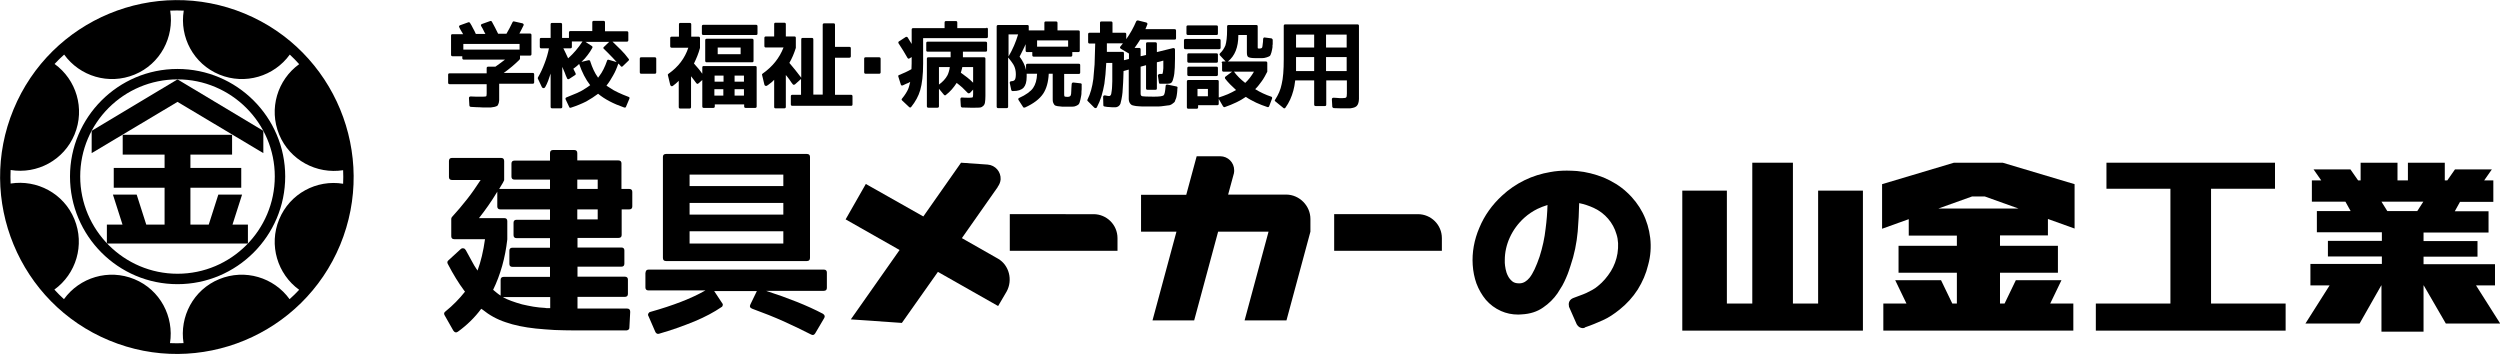
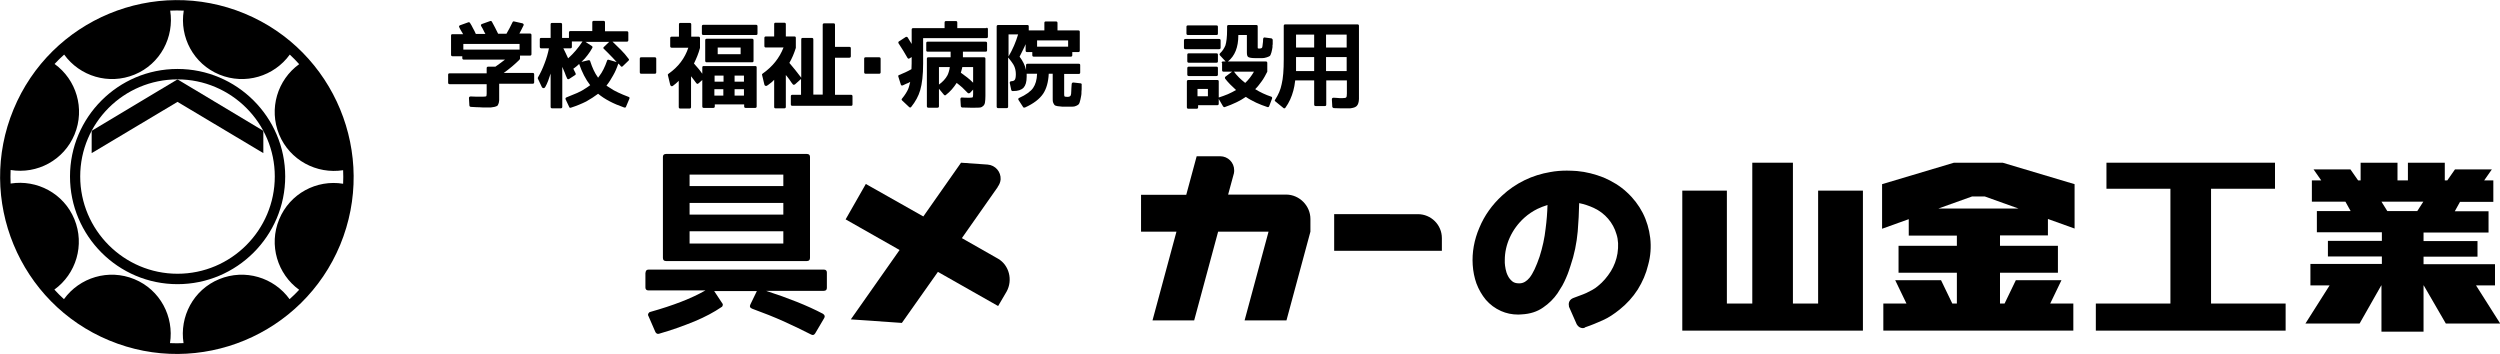
<svg xmlns="http://www.w3.org/2000/svg" version="1.1" id="main" x="0px" y="0px" width="1200px" height="169.8px" viewBox="0 0 1200 169.8" style="enable-background:new 0 0 1200 169.8;" xml:space="preserve">
  <style type="text/css">
	.st0{fill:#1362AA;}
	.st1{fill:#FFFFFF;}
</style>
  <g>
    <g>
-       <path d="M298.4,90.7h3.7c0.9,0,1.4,0.5,1.4,1.4v7c0,0.9-0.5,1.4-1.4,1.4h-3.7v12.3c0,0.9-0.5,1.4-1.5,1.4h-19.7v4.6h21.1    c0.9,0,1.4,0.5,1.4,1.4v6.4c0,0.9-0.5,1.4-1.4,1.4h-21.1v4.8h22.7c1,0,1.5,0.5,1.5,1.4v6.9c0,0.9-0.5,1.4-1.5,1.4h-22.7v5.6h23.8    c1,0,1.5,0.5,1.5,1.6l-0.4,7.6c0,0.4-0.1,0.7-0.4,0.9c-0.3,0.2-0.6,0.4-1.1,0.4h-24.5c-3.5,0-6.8-0.1-9.9-0.2    c-3.1-0.2-6.1-0.4-9-0.7c-5.6-0.6-10.4-1.6-14.4-3c-4.3-1.4-8-3.5-11.2-6.1c-0.2-0.1-0.4-0.2-0.6-0.4c-3.1,4.2-6.9,7.9-11.2,11    c-0.4,0.3-0.8,0.4-1.2,0.3c-0.4-0.1-0.7-0.4-1-0.8l-4.2-7.4c-0.4-0.7-0.3-1.3,0.4-1.8c3.6-2.9,6.7-6.1,9.4-9.5    c-0.1-0.1-0.2-0.3-0.3-0.4c-0.1-0.1-0.2-0.3-0.3-0.4c-1.2-1.6-2.4-3.4-3.7-5.5c-1.3-2.1-2.6-4.4-4-7.1c-0.3-0.6-0.2-1.2,0.3-1.6    l5.9-5.4c0.4-0.4,0.9-0.5,1.4-0.4c0.5,0.1,0.8,0.4,1.1,0.9c1.1,2.1,2.1,3.9,2.9,5.3c0.8,1.5,1.5,2.7,2.2,3.7    c0.1,0.1,0.2,0.3,0.3,0.4l0.2,0.4c0.8-2.1,1.5-4.5,2.1-7c0.6-2.5,1.1-5.2,1.5-8.1h-14.8c-0.9,0-1.4-0.5-1.4-1.4v-8.3    c0-0.3,0.1-0.6,0.3-0.9c2.6-2.8,5-5.7,7.3-8.6c2.3-2.9,4.4-6,6.5-9.2H217c-1,0-1.5-0.5-1.5-1.4v-7.7c0-1,0.5-1.5,1.5-1.5h23.5    c1,0,1.5,0.5,1.5,1.5v8.9c0,0.3,0,0.4-0.1,0.5c-0.3,0.7-0.7,1.4-1.1,2c-0.4,0.7-0.8,1.3-1.2,2H264v-4.5h-17.1    c-0.9,0-1.4-0.5-1.4-1.4v-6.3c0-0.9,0.5-1.4,1.4-1.4H264v-3.6c0-1,0.5-1.5,1.5-1.5h10.1c1,0,1.5,0.5,1.5,1.5V77h19.7    c1,0,1.5,0.5,1.5,1.4V90.7z M264,100.5h-23.9c-0.9,0-1.4-0.5-1.4-1.4V92c-2.8,4.7-5.8,8.9-8.8,12.7h12.2c0.9,0,1.4,0.5,1.4,1.4    v8.8c-1,8.9-3.3,17-6.8,24.2c0.6,0.5,1.2,1,1.8,1.5c0.6,0.5,1.2,0.9,1.8,1.3v-7.6c0-0.9,0.5-1.4,1.5-1.4H264v-4.8h-18    c-1,0-1.5-0.5-1.5-1.4v-6.4c0-0.9,0.5-1.4,1.5-1.4h18v-4.6h-16.1c-0.9,0-1.4-0.5-1.4-1.4v-6c0-0.9,0.5-1.4,1.4-1.4H264V100.5z     M264,142.6h-22.5l0.2,0.2c2,1.1,5,2.2,8.9,3.3c1.8,0.4,3.6,0.8,5.4,1.1c1.8,0.3,3.7,0.5,5.7,0.6c0.3,0.1,0.6,0.1,1,0.1    c0.4,0,0.9,0,1.4,0V142.6z M277.1,90.7h9.8v-4.5h-9.8V90.7z M286.9,105.3v-4.8h-9.8v4.8H286.9z" />
      <path d="M309.9,130.8c0-0.9,0.5-1.4,1.5-1.4h84c1,0,1.5,0.5,1.5,1.4v7.4c0,0.9-0.5,1.4-1.5,1.4h-27.7c5.3,1.7,10.3,3.5,14.8,5.3    c4.5,1.8,8.7,3.7,12.5,5.7c0.9,0.6,1.1,1.3,0.6,2.1l-4.3,7.3c-0.5,0.8-1.1,1-1.9,0.6c-4.1-2.1-8.5-4.2-13.1-6.3    c-4.7-2.1-9.7-4.1-15.2-6.1c-1.1-0.4-1.4-1.1-0.9-2.1l3.1-6.4h-20.5l3.9,5.9c0.3,0.3,0.3,0.7,0.2,1c-0.1,0.4-0.3,0.7-0.6,0.8    c-3.5,2.4-7.8,4.7-12.8,6.8c-5.6,2.3-11.3,4.3-17.2,6c-0.7,0.2-1.3-0.1-1.7-0.8l-3.3-7.6c-0.3-0.4-0.3-0.9-0.1-1.3    c0.2-0.4,0.5-0.7,1-0.8c11-3.1,19.8-6.5,26.4-10.3h-27.3c-1,0-1.5-0.5-1.5-1.4V130.8z M319.7,125.3c-1,0-1.5-0.5-1.5-1.5V75.3    c0-0.9,0.5-1.4,1.5-1.4h67.6c1,0,1.5,0.5,1.5,1.4v48.5c0,1-0.5,1.5-1.5,1.5H319.7z M331,83.8v5.5h45v-5.5H331z M376,103v-5.6h-45    v5.6H376z M376,116.8V111h-45v5.9H376z" />
      <path d="M483.2,139.9l-4.1,7l-28.9-16.4L432.9,155l-24.5-1.7l23.4-33.3l-25.9-14.7l9.7-17l27.6,15.6l18.1-25.8l12.8,0.9    c3.7,0.3,6.4,3.5,6.2,7.1c-0.1,1.3-0.6,2.5-1.4,3.6l0,0.1l-17.2,24.5l17.4,9.9C484.4,127.3,486.2,134.4,483.2,139.9z" />
-       <path d="M524.9,102.8c6.3,0,11.5,5.1,11.5,11.5v6.1h-51.7v-17.6H524.9z" />
      <path d="M629,105.1v6.1l-11.5,42.6h-20.1l11.5-42.6h-24.2l-11.5,42.6h-20l11.5-42.6h-17V93.5h21.7l5-18.5h11.3    c3.7,0,6.7,3,6.7,6.7c0,0.4,0,1-0.1,1.3v0.1l-2.8,10.3h28C623.8,93.5,629,98.8,629,105.1z" />
      <path d="M680.6,102.8c6.3,0,11.5,5.1,11.5,11.5v6.1h-51.7v-17.6H680.6z" />
      <path d="M759.8,157.5c-0.7,0-2-0.2-3-1.9l-3.7-8.4v-0.3c-0.2-0.9-0.1-1.7,0.3-2.4c0.3-0.5,0.8-1.1,1.9-1.5c1-0.4,2.1-0.8,3.2-1.2    c1-0.3,2-0.8,3-1.2c0.9-0.5,1.9-1,2.9-1.5c0.9-0.5,1.8-1.1,2.6-1.8c2.5-2,4.5-4.4,6.2-7.1c1.6-2.6,2.7-5.5,3.2-8.6    c0.5-3.4,0.4-6.5-0.5-9.2c-0.8-2.8-2.2-5.3-4-7.4c-1.8-2.1-4.1-3.9-6.9-5.2c-2.2-1-4.5-1.8-7-2.3c-0.1,4.4-0.3,9-0.7,13.6    c-0.5,5.5-1.6,11.1-3.5,16.6l-0.8,2.4c-0.3,1-0.8,2.1-1.3,3.3c-0.5,1.2-1.1,2.4-1.8,3.7c-0.7,1.2-1.5,2.5-2.3,3.7    c-1.8,2.6-4.1,4.9-6.9,6.8c-2.8,2-6.3,3.1-10.2,3.3c-0.6,0-1.1,0.1-1.7,0.1c-3.1,0-5.8-0.6-8.3-1.7c-2.9-1.3-5.3-3.1-7.3-5.4    c-1.9-2.3-3.4-4.9-4.5-7.8c-1-2.8-1.6-5.8-1.8-8.9c-0.4-6,0.7-12.1,3.2-17.9c2.4-5.8,6.1-11,10.9-15.4c3.2-3,6.9-5.5,10.8-7.4    c3.9-1.9,8.1-3.2,12.3-3.9c2.6-0.5,5.4-0.7,8-0.7c1.6,0,3.3,0.1,4.9,0.2c4.4,0.4,8.6,1.5,12.7,3.1c4.2,1.8,8,4.1,11.1,7    c3.2,2.9,5.8,6.3,7.7,10c1.9,3.7,3.1,7.8,3.6,12c0.5,4.3,0.2,8.7-1,13c-1,4.2-2.7,8.1-5,11.8c-2.3,3.6-5.3,6.9-8.7,9.6    c-2.6,2.1-5.3,3.9-8,5.1c-2.7,1.2-5.5,2.4-8.5,3.4C760.6,157.4,760.2,157.5,759.8,157.5z M742.8,98.4c-1.7,0.5-3.4,1.2-4.9,1.9    c-2.2,1.1-4.3,2.5-6.2,4.2c-3.1,2.8-5.4,6-7,9.5c-1.6,3.5-2.4,7.2-2.4,10.8v0.8c0,0.1,0,0.3,0,0.4l0,0.1l0,0.1    c0,0.8,0.2,1.8,0.4,3c0.2,1.1,0.6,2.3,1.2,3.4c0.5,1,1.3,1.9,2.2,2.6c0.7,0.5,1.7,0.8,2.9,0.8c0.2,0,0.4,0,0.6,0    c1.7-0.1,3.2-1,4.6-2.7c1.6-2,3.2-5.4,4.8-10.1c1.4-4.4,2.4-8.9,2.9-13.5C742.4,105.9,742.7,102.1,742.8,98.4z" />
      <g>
        <polyline points="1061.3,90.6 1092,90.6 1092,78.1 1011.1,78.1 1011.1,90.6 1041.8,90.6 1041.8,145.7 1006,145.7 1006,158.7      1097.1,158.7 1097.1,145.7 1061.3,145.7 1061.3,90.6    " />
        <path d="M1143.1,96.8h20.1l-2.9,4.5h-14.4L1143.1,96.8 M1197.6,137v-10.2h-34.3v-3.6h25.9v-7.5h-25.9v-4.1h31.2v-10.2h-16.2     l2.5-4.5h16V86.6h-4.4l3.7-5.3h-17.7l-3.7,5.3h-1.2v-8.5h-17.7v8.5h-5v-8.5h-17.7v8.5h-1.2l-3.7-5.3h-17.7l3.7,5.3h-4.5v10.2     h16.1l2.5,4.5h-16.2v10.2h31.2v4.1h-25.9v7.5h25.9v3.6h-34.3V137h9.2l-11.6,18.3h26L1143,137h0.1v22.2h20.2V137h0.1l10.6,18.3     h26.1l-11.6-18.3H1197.6z" />
        <polyline points="872.7,145.7 860.6,145.7 860.6,78.1 841.1,78.1 841.1,145.7 828.9,145.7 828.9,91.5 807.5,91.5 807.5,158.7      894.2,158.7 894.2,91.5 872.7,91.5 872.7,145.7    " />
        <path d="M930.4,100.1l16.2-5.8h6.1l16.2,5.8H930.4 M937.9,78.1l-34.5,10.3v21.4l12.8-4.6v7.9h23.1v4.9h-28v12.9h28v14.8h-2.2     l-5.4-11.2h-22l5.4,11.2H904v13h91.2v-13h-11.1l5.4-11.2h-21.9l-5.4,11.2H960v-14.8h27.8V118H960V113h23v-7.9l12.8,4.6V88.4     l-34.5-10.3H937.9z" />
      </g>
    </g>
    <g>
      <path d="M233.6,40.4h-17.8c-0.4,0-0.7-0.2-0.7-0.7v-3.8c0-0.5,0.2-0.7,0.7-0.7h17.8v-2.5c0-0.4,0.2-0.7,0.7-0.7h3.5    c1.5-1,3-2.2,4.6-3.4h-19.8c-0.4,0-0.7-0.2-0.7-0.7V27h-4.7c-0.4,0-0.7-0.2-0.7-0.7v-9.2c0-0.5,0.2-0.7,0.7-0.7h5.1    c-0.3-0.6-0.6-1.1-1-1.7c-0.3-0.5-0.6-1-0.8-1.5c-0.3-0.5-0.2-0.9,0.4-1.1l3.9-1.4c0.3-0.1,0.6,0,0.8,0.3c0.5,0.8,1,1.6,1.4,2.5    c0.5,0.9,1,1.8,1.4,2.8h4.6c-0.4-0.6-0.7-1.3-1-1.9c-0.3-0.6-0.6-1.2-1-1.8c-0.3-0.5-0.2-0.9,0.4-1.1l3.9-1.4    c0.3-0.1,0.6,0,0.8,0.3c0.5,0.9,1,1.8,1.5,2.8c0.5,1,1,2,1.5,3h4c0.5-0.9,1-1.7,1.5-2.7c0.5-0.9,1-1.9,1.4-2.8    c0.2-0.4,0.4-0.5,0.8-0.4l4,0.9c0.2,0.1,0.4,0.2,0.5,0.4c0.1,0.2,0.1,0.4,0,0.6c-0.3,0.7-0.7,1.4-1,2c-0.3,0.6-0.7,1.3-1,1.9h5.1    c0.4,0,0.7,0.2,0.7,0.7v9.2c0,0.4-0.2,0.7-0.7,0.7h-4.8v1.5c0,0.1-0.1,0.3-0.2,0.4c-2.3,2.3-4.8,4.4-7.6,6.4h13.9    c0.4,0,0.7,0.2,0.7,0.7v3.8c0,0.4-0.2,0.7-0.7,0.7h-16.1v5.7c0,0.6,0,1.1,0,1.4c0,0.4,0,0.6,0,0.8c0,0.3-0.1,0.5-0.1,0.8    c0,0.2-0.1,0.5-0.2,0.8c-0.2,0.6-0.4,0.9-0.6,1.1c-0.3,0.2-0.7,0.3-1.3,0.5c-0.6,0.1-1.3,0.2-1.9,0.3c-0.2,0-0.6,0-1,0    c-0.5,0-1,0-1.7,0c-0.5,0-1.3,0-2.5-0.1c-1.1,0-2.6-0.1-4.3-0.2c-0.2,0-0.3-0.1-0.5-0.2c-0.1-0.1-0.2-0.3-0.2-0.4l-0.2-3.6    c0-0.2,0-0.4,0.2-0.6c0.2-0.1,0.4-0.2,0.6-0.2c1.6,0.1,2.9,0.1,3.9,0.1c1,0,1.7,0,2.1,0c0.9,0,1.4-0.1,1.5-0.2    c0.1-0.1,0.2-0.6,0.2-1.3V40.4z M222.4,21.1v2.7h27v-2.7H222.4z" />
      <path d="M300.5,51.2c-0.1,0.4-0.4,0.5-0.9,0.4c-5.2-1.8-9.4-4-12.5-6.6c-1.7,1.3-3.6,2.5-5.7,3.7c-2.2,1.1-4.6,2.1-7.4,3    c-0.4,0.1-0.7,0-0.8-0.4l-1.7-3.6c-0.1-0.2-0.1-0.4,0-0.6c0.1-0.2,0.2-0.3,0.5-0.4c1.8-0.7,3.5-1.4,5.1-2.1c1.6-0.7,3-1.5,4.3-2.4    c0.3-0.2,0.6-0.4,0.9-0.6c0.3-0.2,0.6-0.5,1-0.7c-2.2-2.8-3.9-6.2-5.3-10.2c-0.3,0.2-0.6,0.6-1.1,1c-0.5,0.4-1,0.8-1.7,1.3    c0.1,0.1,0.1,0.3,0.3,0.6c0.1,0.2,0.2,0.5,0.4,0.8c0.1,0.1,0.1,0.3,0.2,0.4c0.1,0.1,0.1,0.3,0.2,0.4c0.1,0.4,0.1,0.6-0.2,0.8    l-2.9,1.9c-0.2,0.1-0.4,0.2-0.6,0.1c-0.2-0.1-0.4-0.2-0.4-0.4c-0.4-0.9-0.8-1.7-1.1-2.7c-0.4-0.9-0.8-1.9-1.2-2.8v19.2    c0,0.4-0.2,0.7-0.7,0.7H265c-0.4,0-0.7-0.2-0.7-0.7v-16c-0.4,1.2-0.8,2.4-1.2,3.5c-0.4,1.1-0.9,2.1-1.4,3    c-0.2,0.3-0.4,0.5-0.8,0.5c-0.4,0-0.6-0.2-0.8-0.5l-1.9-4c-0.1-0.2-0.1-0.4,0-0.6c1.3-2.2,2.3-4.4,3.2-6.8    c0.9-2.3,1.6-4.7,2.1-7.2h-3.7c-0.4,0-0.7-0.2-0.7-0.7v-3.6c0-0.5,0.2-0.7,0.7-0.7h4.5v-6.5c0-0.5,0.2-0.7,0.7-0.7h4.1    c0.4,0,0.7,0.2,0.7,0.7v6.5h3.3v-2.6c0-0.4,0.2-0.7,0.7-0.7h10.5v-4.2c0-0.4,0.2-0.7,0.7-0.7h4.7c0.4,0,0.7,0.2,0.7,0.7V15h10.5    c0.4,0,0.7,0.2,0.7,0.7v3.6c0,0.4-0.2,0.7-0.7,0.7H294c1.4,1.4,2.8,2.7,4.1,4c1.3,1.3,2.5,2.7,3.6,4.2c0.3,0.3,0.3,0.6,0,0.9    l-2.8,2.7c-0.3,0.3-0.6,0.3-0.9,0c-0.2-0.2-0.3-0.4-0.4-0.5c-0.2-0.2-0.3-0.4-0.5-0.5c-0.1-0.1-0.2-0.2-0.3-0.3    c-0.7,2.1-1.5,4-2.5,5.7c-1,1.8-2,3.4-3.2,4.9c0.1,0.1,0.3,0.2,0.6,0.4c0.3,0.2,0.6,0.4,1.1,0.7c1.1,0.8,2.4,1.5,3.9,2.2    c1.5,0.7,3.1,1.4,5,2.1c0.4,0.1,0.6,0.4,0.4,0.9L300.5,51.2z M274.5,19.9v2.6c0,0.4-0.2,0.7-0.7,0.7h-3.4c0.1,0.3,0.4,0.8,0.8,1.6    c0.4,0.8,0.9,1.9,1.5,3.2c2.6-2.3,4.9-5,6.9-8.1H274.5z M287.6,36.6c0.8-1,1.5-2.2,2.1-3.4c0.6-1.2,1.2-2.6,1.7-4.1    c0.1-0.4,0.4-0.5,0.8-0.4l3.8,1.1c-0.9-1-1.9-2.1-2.9-3.1c-1-1.1-2.1-2.1-3.2-3.2c-0.4-0.3-0.4-0.7,0-1l2.5-2.4h-11.4l3.1,2    c0.3,0.2,0.4,0.5,0.2,0.9c-0.7,1.2-1.4,2.4-2.3,3.5c-0.8,1.1-1.8,2.2-2.9,3.2l3.4-0.8c0.2-0.1,0.3,0,0.5,0.1    c0.2,0.1,0.3,0.2,0.3,0.4c1,3.1,2.2,5.7,3.6,7.6l0.1,0.1c0,0,0,0.1,0,0.1c0,0,0,0.1,0,0.1c0,0,0,0,0,0.1L287.6,36.6z" />
      <path d="M307.1,28.2c0-0.5,0.2-0.7,0.7-0.7h6.5c0.4,0,0.7,0.2,0.7,0.7v6.5c0,0.4-0.2,0.7-0.7,0.7h-6.5c-0.4,0-0.7-0.2-0.7-0.7    V28.2z" />
      <path d="M335.3,17.6c0.4,0,0.7,0.2,0.7,0.7v4.6v0.1c-0.4,1.4-0.8,2.7-1.3,3.9c-0.5,1.2-1,2.4-1.6,3.6c0.7,0.8,1.4,1.6,2.1,2.4    c0.7,0.8,1.3,1.7,1.9,2.5v-3c0-0.5,0.2-0.7,0.7-0.7h24.7c0.5,0,0.7,0.2,0.7,0.7v18.7c0,0.4-0.2,0.7-0.7,0.7h-4.6    c-0.4,0-0.7-0.2-0.7-0.7v-1h-14.1v1c0,0.4-0.2,0.7-0.7,0.7h-4.6c-0.4,0-0.7-0.2-0.7-0.7V38.4l-1.8,1.6c-0.4,0.4-0.7,0.3-1.1-0.1    c-0.4-0.5-0.7-1-1.1-1.5c-0.4-0.5-0.9-1.2-1.4-1.8v14.8c0,0.4-0.2,0.7-0.7,0.7h-4.5c-0.4,0-0.7-0.2-0.7-0.7V38.8    c-0.5,0.5-0.9,0.9-1.4,1.3c-0.5,0.4-0.9,0.7-1.4,1.1c-0.3,0.2-0.5,0.3-0.8,0.1c-0.3-0.1-0.4-0.3-0.5-0.6l-1.1-4.6    c-0.1-0.3,0-0.5,0.3-0.7c4.7-3.3,7.8-7.4,9.5-12.5h-8c-0.4,0-0.7-0.2-0.7-0.7v-3.9c0-0.4,0.2-0.7,0.7-0.7h3.5v-5.9    c0-0.5,0.2-0.7,0.7-0.7h4.5c0.4,0,0.7,0.2,0.7,0.7v5.9H335.3z M336.9,12.6c0-0.4,0.2-0.7,0.7-0.7h25.3c0.4,0,0.7,0.2,0.7,0.7v3.5    c0,0.5-0.2,0.7-0.7,0.7h-25.3c-0.4,0-0.7-0.2-0.7-0.7V12.6z M339.2,29.9c-0.4,0-0.7-0.2-0.7-0.7v-9.9c0-0.4,0.2-0.7,0.7-0.7H361    c0.4,0,0.7,0.2,0.7,0.7v9.9c0,0.5-0.2,0.7-0.7,0.7H339.2z M347.3,39.2v-2.9h-4.3v2.9H347.3z M342.9,45.9h4.3v-3.1h-4.3V45.9z     M355.5,26v-3.2h-11V26H355.5z M357.1,39.2v-2.9h-4.5v2.9H357.1z M352.6,45.9h4.5v-3.1h-4.5V45.9z" />
      <path d="M394.9,45.4V11.9c0-0.4,0.2-0.7,0.7-0.7h4.5c0.5,0,0.7,0.2,0.7,0.7v10.6h6.9c0.5,0,0.7,0.2,0.7,0.7V27    c0,0.4-0.2,0.7-0.7,0.7h-6.9v17.8h7.7c0.4,0,0.7,0.2,0.7,0.7v3.9c0,0.5-0.2,0.7-0.7,0.7h-28.2c-0.4,0-0.7-0.2-0.7-0.7v-3.9    c0-0.4,0.2-0.7,0.7-0.7h4.2v-7.6l-2.9,2.6c-0.2,0.1-0.4,0.2-0.6,0.2c-0.2,0-0.4-0.1-0.5-0.3c-0.5-0.6-1-1.3-1.5-2.1    c-0.5-0.7-1.1-1.5-1.8-2.3v15.3c0,0.4-0.2,0.7-0.7,0.7h-4.2c-0.5,0-0.7-0.2-0.7-0.7v-13c0,0-0.1,0.1-0.1,0.1c0,0-0.1,0-0.1,0.1    c-0.1,0-0.1,0.1-0.1,0.1c0,0,0,0.1-0.1,0.1c-0.5,0.5-1,1-1.5,1.3c-0.5,0.4-1,0.8-1.5,1.1c-0.3,0.2-0.5,0.2-0.8,0.1    c-0.3-0.1-0.4-0.3-0.5-0.6l-1.1-4.6c-0.1-0.3,0-0.5,0.3-0.7c4.7-3.3,8-7.4,10-12.5h-8.5c-0.4,0-0.7-0.2-0.7-0.7v-3.9    c0-0.4,0.2-0.7,0.7-0.7h4v-5.9c0-0.5,0.2-0.7,0.7-0.7h4.2c0.4,0,0.7,0.2,0.7,0.7v5.9h4.1c0.5,0,0.7,0.2,0.7,0.7v4.6    c0,0.1,0,0.1,0,0.2c-0.4,1.3-0.9,2.6-1.4,3.8c-0.5,1.2-1.1,2.3-1.7,3.4c1.9,2.2,3.8,4.6,5.7,7.1V18.9c0-0.5,0.2-0.7,0.7-0.7h4.4    c0.4,0,0.7,0.2,0.7,0.7v26.5H394.9z" />
      <path d="M414.8,28.2c0-0.5,0.2-0.7,0.7-0.7h6.5c0.4,0,0.7,0.2,0.7,0.7v6.5c0,0.4-0.2,0.7-0.7,0.7h-6.5c-0.4,0-0.7-0.2-0.7-0.7    V28.2z" />
      <path d="M473.5,13.3c0.4,0,0.7,0.2,0.7,0.7v3.6c0,0.4-0.2,0.7-0.7,0.7h-30.4v12.2c0,5.5-0.5,9.7-1.4,12.8c-0.8,2.8-2.3,5.5-4.3,8    c-0.1,0.2-0.3,0.3-0.5,0.3c-0.2,0-0.4-0.1-0.5-0.2l-3.4-3.2c-0.3-0.3-0.3-0.6,0-0.9c1.4-1.7,2.3-3.2,2.9-4.5    c0.2-0.4,0.3-0.9,0.5-1.5c0.2-0.6,0.3-1.3,0.5-2c-0.6,0.4-1.3,0.7-1.9,0.9c-0.6,0.3-1.1,0.5-1.7,0.8c-0.5,0.1-0.8,0-0.9-0.4    l-1.2-3.8c-0.1-0.2,0-0.3,0-0.5c0.1-0.2,0.2-0.3,0.4-0.3c2-0.8,4-1.7,5.9-2.8c0.1-1.6,0.1-3.6,0.1-5.8l-1,0.6    c-0.4,0.3-0.7,0.2-1-0.2c-0.6-1.1-1.3-2.3-2-3.4c-0.7-1.1-1.5-2.4-2.3-3.6c-0.2-0.4-0.1-0.8,0.3-1l3.1-2c0.1-0.1,0.3-0.2,0.5-0.1    c0.2,0,0.4,0.1,0.5,0.3c0.4,0.7,0.8,1.3,1.1,1.8c0.3,0.5,0.6,0.9,0.8,1.3v-6.9c0-0.4,0.2-0.7,0.7-0.7h15.1v-2.7    c0-0.4,0.2-0.7,0.7-0.7h4.7c0.4,0,0.7,0.2,0.7,0.7v2.7H473.5z M473.8,24.1c0,0.5-0.2,0.7-0.7,0.7h-10.9v2.7h10.1    c0.5,0,0.7,0.2,0.7,0.7V46c0,1.4-0.1,2.4-0.2,3.1c-0.1,0.7-0.3,1.2-0.8,1.7c-0.4,0.4-0.9,0.7-1.5,0.8c-0.6,0.1-1.5,0.1-2.7,0.1    c-0.4,0-1,0-2,0c-1,0-2.3-0.1-3.9-0.1c-0.2,0-0.3-0.1-0.5-0.2c-0.1-0.1-0.2-0.3-0.2-0.4l-0.2-3.4c0-0.2,0-0.4,0.2-0.6    c0.1-0.2,0.4-0.2,0.6-0.2c1.1,0.1,1.9,0.1,2.5,0.1c0.6,0,1,0,1.2,0c0.8,0,1.2-0.1,1.4-0.2c0.1-0.1,0.2-0.6,0.2-1.5v-2.2l-1.5,1.6    c-0.2,0.1-0.4,0.2-0.6,0.2c-0.2,0-0.4-0.1-0.5-0.2c-0.9-0.9-1.8-1.8-2.6-2.6c-0.9-0.8-1.8-1.5-2.7-2.2c-1.4,2.2-3.1,4.2-5.2,5.8    c-0.3,0.3-0.6,0.2-0.9-0.1l-2.4-2.9V51c0,0.4-0.2,0.7-0.7,0.7h-4.4c-0.4,0-0.7-0.2-0.7-0.7V28.2c0-0.5,0.2-0.7,0.7-0.7h10.7v-2.7    h-11c-0.5,0-0.7-0.2-0.7-0.7v-3.4c0-0.5,0.2-0.7,0.7-0.7h27.8c0.4,0,0.7,0.2,0.7,0.7V24.1z M450.7,32.2v8.4    c1.8-1.3,3.2-2.8,4.1-4.5c0.3-0.6,0.5-1.2,0.7-1.9c0.2-0.6,0.3-1.3,0.4-2H450.7z M467.2,32.2h-5.3c-0.1,0.4-0.1,0.8-0.3,1.3    c-0.1,0.5-0.3,0.9-0.4,1.4c1.1,0.8,2.1,1.5,3.1,2.3c1,0.8,1.9,1.6,2.8,2.5V32.2z" />
      <path d="M518.7,40c0.2,0,0.3,0.1,0.4,0.2c0.1,0.1,0.2,0.3,0.1,0.5c0,0.3,0,0.6,0,1c0,0.3,0,0.7,0,1.1c0,0.6-0.1,1-0.1,1.3    c0,0.3,0,0.6,0,0.7c0,0.5-0.1,1-0.2,1.5c-0.1,0.5-0.2,1-0.3,1.5c-0.3,1.2-0.5,1.9-0.7,2.1c-0.2,0.3-0.6,0.6-1.3,0.9    c-0.6,0.3-1.2,0.4-1.9,0.4H512c-0.5,0-1,0-1.5,0c-0.5,0-1,0-1.5-0.1c-0.3,0-0.6-0.1-1-0.1c-0.3,0-0.6-0.1-1-0.2    c-0.6-0.1-0.9-0.4-1.1-0.8c-0.2-0.3-0.4-0.7-0.5-1.1c-0.1-0.4-0.1-1-0.1-1.8V35.4h-1.9c-0.2,4-1.1,7.2-2.7,9.6    c-1.7,2.5-4.5,4.7-8.7,6.6c-0.4,0.1-0.7,0.1-0.9-0.2l-2.2-3.4c-0.1-0.2-0.2-0.4-0.1-0.6c0.1-0.2,0.2-0.4,0.4-0.4    c1.6-0.7,3-1.5,4.1-2.3c1.1-0.8,2-1.6,2.6-2.5c1.1-1.6,1.8-3.8,1.9-6.8h-5c0,0.2,0,0.4,0,0.6c0,0.2,0,0.5,0,0.8    c0,2.5-0.5,4.2-1.5,5.3c-1.1,1.1-2.7,1.6-4.9,1.6h-0.4c-0.3,0-0.5-0.2-0.6-0.5l-0.7-3.3c-0.1-0.2,0-0.4,0.1-0.6    c0.1-0.2,0.3-0.3,0.6-0.3h-0.3c1,0,1.7-0.2,2-0.7c0.3-0.4,0.5-1.3,0.5-2.7c0-1.5-0.3-2.8-0.8-3.9c-0.2-0.5-0.6-1.1-1.1-1.8    c-0.5-0.7-1.1-1.5-1.8-2.3v23.6c0,0.4-0.2,0.7-0.7,0.7h-4.1c-0.4,0-0.7-0.2-0.7-0.7V12.7c0-0.4,0.2-0.7,0.7-0.7h14    c0.5,0,0.7,0.2,0.7,0.7v1.9h7.5V11c0-0.5,0.2-0.7,0.7-0.7h4.9c0.4,0,0.7,0.2,0.7,0.7v3.6h10c0.5,0,0.7,0.2,0.7,0.7v9    c0,0.4-0.2,0.7-0.7,0.7h-2.9v1.5c0,0.4-0.2,0.7-0.7,0.7h-17.8c-0.4,0-0.7-0.2-0.7-0.7V25H493c-0.4,0-0.7-0.2-0.7-0.7v-3.1    c-0.4,1-0.9,2-1.4,3c-0.5,1-1,2-1.5,3c1.5,2,2.6,4.1,3.1,6.4v-2.3c0-0.4,0.2-0.7,0.7-0.7h24.6c0.5,0,0.7,0.2,0.7,0.7v3.5    c0,0.4-0.2,0.7-0.7,0.7h-7v9.8c0,0.6,0.1,0.9,0.2,1c0.1,0.1,0.6,0.2,1.4,0.2c0.9,0,1.5-0.3,1.6-0.9c0.1-0.3,0.2-0.8,0.2-1.7    c0-0.9,0.1-2,0.2-3.5c0-0.2,0.1-0.4,0.2-0.6c0.2-0.1,0.4-0.2,0.6-0.2L518.7,40z M484.1,16.5v10.6c2-3.4,3.5-6.9,4.6-10.6H484.1z     M512.7,22.4v-3h-14.9v3H512.7z" />
-       <path d="M539.9,15.7c0.4,0,0.7,0.2,0.7,0.7v2.4c1.9-2.7,3.5-5.5,4.8-8.6c0.2-0.3,0.4-0.4,0.8-0.4l4,1c0.3,0.1,0.4,0.2,0.5,0.4    c0.1,0.2,0.1,0.4,0,0.6c-0.1,0.3-0.3,0.6-0.4,1c-0.2,0.4-0.3,0.8-0.5,1.2h14c0.4,0,0.7,0.2,0.7,0.7v3.6c0,0.5-0.2,0.7-0.7,0.7    h-16.5c-0.8,1.3-1.7,2.6-2.7,4h2.2c0.4,0,0.7,0.2,0.7,0.7v3.3l2.6-0.6v-5.4c0-0.5,0.2-0.7,0.7-0.7h3.8c0.4,0,0.7,0.2,0.7,0.7V25    l7.7-1.9c0.3-0.1,0.5,0,0.7,0.1c0.2,0.1,0.3,0.3,0.3,0.6c0,1.5,0,3,0,4.4c0,1.4-0.1,2.8-0.1,4.2c-0.1,2.2-0.3,3.9-0.7,5.2    c-0.3,1.2-0.6,1.9-1.1,2.2c-0.4,0.3-1,0.4-1.8,0.4c-0.6,0-1.2,0-1.8,0c-0.6,0-1.1,0-1.6,0c-0.4,0-0.6-0.2-0.6-0.5l-0.5-3.3    c-0.1-0.2,0-0.4,0.2-0.6c0.2-0.2,0.4-0.3,0.6-0.3h1c0.2,0,0.4,0,0.4-0.1l0.2-0.8c0-0.2,0.1-0.4,0.1-0.8c0-0.3,0.1-0.7,0.1-1.1    c0-0.3,0-0.7,0-1.3c0-0.6,0-1.4,0-2.3l-3.1,0.8v12.5c0,0.5-0.2,0.7-0.7,0.7h-3.8c-0.5,0-0.7-0.2-0.7-0.7V31.3l-2.6,0.7v13    c0,0.7,0.3,1.1,0.8,1.2c0.5,0.1,2.3,0.2,5.5,0.2c2.7,0,4.3-0.2,4.8-0.7c0.4-0.4,0.7-1.8,0.9-4.4c0-0.3,0.1-0.5,0.3-0.6    c0.2-0.1,0.4-0.2,0.6-0.1l4.3,0.9c0.4,0.1,0.6,0.3,0.5,0.7c-0.1,0.5-0.1,0.9-0.1,1.3c0,0.4-0.1,0.8-0.1,1.1    c-0.1,1.1-0.3,1.8-0.4,2.3c-0.1,0.4-0.3,0.8-0.4,1c-0.1,0.3-0.2,0.5-0.2,0.7c-0.1,0.3-0.5,0.7-1.1,1.1c-0.5,0.4-1,0.7-1.5,0.8    c-0.1,0-0.4,0.1-0.8,0.1c-0.4,0.1-0.9,0.1-1.5,0.2c-1.3,0.2-2.3,0.3-2.9,0.3h-3.8c-1.1,0-1.9,0-2.7,0c-0.7,0-1.2,0-1.6,0    c-0.6,0-1.2-0.1-1.7-0.1c-0.5,0-0.9-0.1-1.1-0.1c-0.4-0.1-0.8-0.1-1.1-0.2c-0.3-0.1-0.6-0.2-0.8-0.2c-0.4-0.2-0.7-0.5-1-0.9    c-0.3-0.4-0.4-0.8-0.5-1.2c0-0.3-0.1-0.5-0.1-0.8c0-0.3,0-0.6,0-0.9V33.4l-2.5,0.7c0,1.3-0.1,2.4-0.1,3.3c0,0.9-0.1,1.7-0.1,2.3    c-0.1,1.9-0.2,3.4-0.3,4.7c-0.1,0.5-0.1,1.1-0.2,1.6c-0.1,0.5-0.2,1.1-0.3,1.7c-0.2,1-0.4,1.7-0.5,2.1c-0.2,0.4-0.4,0.8-0.8,1.1    c-0.5,0.3-0.8,0.5-1,0.5c-0.2,0-0.4,0.1-0.6,0.1c-0.2,0-0.4,0-0.6,0c-0.6,0-1.3,0-2.1-0.1c-0.8,0-1.7-0.1-2.6-0.3    c-0.4-0.1-0.5-0.3-0.5-0.7l-0.1-3.9c0-0.3,0.1-0.5,0.3-0.6c0.2-0.1,0.4-0.2,0.7-0.1c0.4,0.1,0.7,0.1,1,0.2c0.3,0,0.6,0.1,0.8,0.1    c0.4,0,0.6-0.1,0.8-0.4c0.2-0.2,0.4-0.8,0.5-2c0.1-0.7,0.2-1.5,0.2-2.2c0-0.8,0.1-1.6,0.1-2.5c0-0.7,0-1.8,0-3.2    c0-1.5,0-3.4,0-5.6h-2.9c-0.2,4-0.5,7.4-0.9,10c-0.4,2.1-0.8,4.1-1.4,6c-0.6,1.9-1.3,3.6-2.2,5.3c-0.1,0.2-0.3,0.4-0.6,0.4    c-0.3,0-0.5-0.1-0.7-0.3l-3.1-3.1c-0.2-0.2-0.3-0.4-0.1-0.7c1.4-2.8,2.3-6.1,2.8-9.9c0.2-1.9,0.4-4.2,0.6-7    c0.1-2.8,0.2-6.1,0.3-10h-2.7c-0.4,0-0.7-0.2-0.7-0.7v-3.8c0-0.4,0.2-0.7,0.7-0.7h5V11c0-0.5,0.2-0.7,0.7-0.7h4.6    c0.4,0,0.7,0.2,0.7,0.7v4.7H539.9z M541.9,25.7l-3.9-2.3c-0.2-0.1-0.3-0.3-0.4-0.5c0-0.2,0-0.4,0.2-0.6c0.5-0.6,0.9-1.1,1.2-1.5    h-7.7c0,0.9,0,1.7,0,2.4c0,0.7,0,1.2,0,1.7h7.5c0.5,0,0.7,0.2,0.7,0.7v3.3l2.4-0.6V25.7z" />
      <path d="M568.3,19.4c0-0.4,0.2-0.7,0.7-0.7h16.2c0.4,0,0.7,0.2,0.7,0.7v3.5c0,0.4-0.2,0.7-0.7,0.7h-16.2c-0.4,0-0.7-0.2-0.7-0.7    V19.4z M586.4,30.2c0-0.5,0.2-0.7,0.7-0.7h1.2l-2.7-2.9c-0.3-0.3-0.3-0.6,0-1c1.2-1.1,2-2.4,2.6-3.8c0.5-1.6,0.8-4.1,0.8-7.4v-1.7    c0-0.4,0.2-0.7,0.7-0.7h13.3c0.5,0,0.7,0.2,0.7,0.7v9.9c0,0.4,0,0.6,0.1,0.6c0.2,0.1,0.4,0.1,0.8,0.1c0.7,0,1.2-0.2,1.3-0.7    c0.1-0.3,0.1-0.7,0.2-1.4c0.1-0.6,0.2-1.5,0.2-2.5c0.1-0.5,0.3-0.8,0.8-0.7l3.1,0.4c0.2,0,0.3,0.1,0.5,0.3    c0.1,0.1,0.2,0.3,0.2,0.5c0,0.1,0,0.3,0,0.5c0,0.2,0,0.3,0,0.5c0,0.3,0,0.6,0,0.8c0,0.2,0,0.5-0.1,0.7c0,0.2,0,0.4,0,0.6    c0,0.2,0,0.3,0,0.3c-0.1,0.6-0.2,1.4-0.5,2.5c-0.3,0.9-0.5,1.5-0.7,1.7c-0.2,0.2-0.7,0.4-1.5,0.7c-0.9,0.3-1.6,0.4-2.2,0.4h-3.4    c-1.7,0-2.7-0.2-3.3-0.5c-0.5-0.3-0.7-1-0.7-2.2v-8.4h-4.1V17c0,5.7-1.7,9.9-5,12.5h18.2c0.4,0,0.7,0.2,0.7,0.7v4.1    c0,0.1,0,0.1-0.1,0.1h0.1c-0.8,1.6-1.6,3.1-2.6,4.5c-1,1.4-2,2.7-3.2,3.9c2.4,1.5,5,2.7,7.7,3.6c0.4,0.1,0.5,0.5,0.4,0.9l-1.4,3.7    c-0.2,0.4-0.5,0.5-0.8,0.4c-1.9-0.6-3.6-1.3-5.4-2.1c-1.7-0.8-3.4-1.7-5-2.8c-2.7,1.9-6.1,3.5-10.1,4.9c-0.3,0.1-0.5,0-0.8-0.3    l-2.1-3.6v2.3c0,0.4-0.2,0.7-0.7,0.7h-9.2v1c0,0.4-0.2,0.7-0.7,0.7h-4c-0.4,0-0.7-0.2-0.7-0.7V39.1c0-0.4,0.2-0.7,0.7-0.7h13.9    c0.5,0,0.7,0.2,0.7,0.7v7.7c1.5-0.5,3-1,4.4-1.6c1.4-0.6,2.7-1.3,3.9-2c-2-1.8-3.8-3.6-5.2-5.4c-0.2-0.4-0.2-0.7,0.1-1l3.2-2.4    h-4.1c-0.4,0-0.7-0.2-0.7-0.7V30.2z M569.5,12.9c0-0.5,0.2-0.7,0.7-0.7h13.7c0.5,0,0.7,0.2,0.7,0.7v3.2c0,0.5-0.2,0.7-0.7,0.7    h-13.7c-0.4,0-0.7-0.2-0.7-0.7V12.9z M569.9,26.3c0-0.5,0.2-0.7,0.7-0.7h13.3c0.5,0,0.7,0.2,0.7,0.7v3.1c0,0.5-0.2,0.7-0.7,0.7    h-13.3c-0.4,0-0.7-0.2-0.7-0.7V26.3z M569.9,32.7c0-0.4,0.2-0.7,0.7-0.7h13.3c0.5,0,0.7,0.2,0.7,0.7v3.1c0,0.4-0.2,0.7-0.7,0.7    h-13.3c-0.4,0-0.7-0.2-0.7-0.7V32.7z M579.8,46.2v-3.5h-5v3.5H579.8z M597.7,39.8c1.6-1.5,3-3.3,4.2-5.4h-9.6    C593.7,36.3,595.5,38.1,597.7,39.8z" />
      <path d="M651.6,11.7c0.4,0,0.7,0.2,0.7,0.7v32.2c0,0.7,0,1.3,0,1.8c0,0.5,0,0.8,0,1.1c0,0.4-0.1,0.7-0.1,1.1    c-0.1,0.3-0.1,0.6-0.2,0.9c-0.2,0.6-0.4,1-0.8,1.4c-0.3,0.3-0.7,0.5-1.2,0.7c-0.6,0.2-1.2,0.3-1.9,0.4c-0.2,0-0.6,0-1,0    c-0.4,0-1,0-1.7,0c-0.4,0-1,0-1.9,0c-0.9,0-2-0.1-3.3-0.1c-0.4-0.1-0.6-0.3-0.7-0.6l-0.2-3.6c0-0.2,0-0.4,0.2-0.6    c0.1-0.1,0.4-0.2,0.6-0.2c1.2,0.1,2.2,0.1,2.9,0.2c0.7,0,1.2,0,1.4,0c1,0,1.6-0.1,1.8-0.4c0.2-0.2,0.3-0.8,0.3-1.8v-6.3h-9.9v11.6    c0,0.5-0.2,0.7-0.7,0.7h-4.4c-0.4,0-0.7-0.2-0.7-0.7V38.6h-9.1c-0.1,1-0.3,1.9-0.4,2.7c-0.2,0.8-0.3,1.5-0.5,2.2    c-0.8,3-2,5.7-3.8,8.2c-0.1,0.2-0.3,0.3-0.5,0.3c-0.2,0-0.4,0-0.5-0.2l-3.8-3.1c-0.4-0.3-0.4-0.6-0.1-0.9c1.5-2.3,2.6-4.8,3.1-7.4    c0.7-2.8,1-6.8,1-12V12.4c0-0.4,0.2-0.7,0.7-0.7H651.6z M622.1,27.4V31c0,0.7,0,1.3,0,1.8c0,0.5,0,0.9,0,1.3h8.7v-6.7H622.1z     M630.8,16.6h-8.7v6.2h8.7V16.6z M646.4,22.8v-6.2h-9.9v6.2H646.4z M636.5,34.1h9.9v-6.7h-9.9V34.1z" />
    </g>
    <g>
      <path d="M139,143.6c-7.5-10.4-21.4-14.7-33.8-9.6c-12.4,5.1-19.1,18-17.1,30.7c-2.2,0.1-4.3,0.1-6.5,0c2-12.7-4.7-25.6-17.1-30.7    c-12.4-5.1-26.3-0.8-33.8,9.6c-1.6-1.4-3.1-3-4.6-4.6c10.4-7.5,14.7-21.4,9.6-33.8c-5.1-12.4-18-19.1-30.6-17.1    C5,86,5,83.8,5.1,81.6c12.7,2.1,25.6-4.7,30.7-17.1c5.1-12.4,0.8-26.3-9.6-33.8c1.5-1.6,3-3.1,4.6-4.5    c7.5,10.4,21.4,14.7,33.8,9.6c12.4-5.1,19.1-18,17.1-30.7c2.1-0.1,4.3-0.1,6.5,0c-2.1,12.7,4.7,25.6,17.1,30.7    c12.4,5.1,26.3,0.8,33.8-9.6c1.6,1.5,3.1,3,4.5,4.6c-10.4,7.5-14.7,21.4-9.6,33.8c5.1,12.3,18,19.1,30.7,17.1    c0.1,2.1,0.1,4.3,0,6.5c-12.7-2.1-25.6,4.7-30.7,17.1c-5.1,12.3-0.8,26.3,9.6,33.8C142.2,140.6,140.6,142.2,139,143.6 M117.4,6.5    c-43.3-17.9-93,2.7-110.9,46c-17.9,43.2,2.7,93,45.9,110.9c43.3,18,93-2.7,110.9-45.9C181.2,74.1,160.6,24.4,117.4,6.5" />
      <polyline points="85.2,48.9 126.4,73.5 126.4,62.8 85.2,38.1 44,62.8 44,73.5 85.2,48.9   " />
-       <polyline points="119,116.9 119,107.8 111.6,107.8 116.2,93.4 104.8,93.4 100.2,107.8 91.4,107.8 91.4,90.1 115.8,90.1     115.8,80.6 91.4,80.6 91.4,74.2 111.4,74.2 111.4,64.7 58.9,64.7 58.9,74.2 79,74.2 79,80.6 54.6,80.6 54.6,90.1 79,90.1     79,107.8 70.2,107.8 65.6,93.4 54.2,93.4 58.8,107.8 51.3,107.8 51.3,116.9 119,116.9   " />
      <path d="M131.9,84.7c0,25.7-20.9,46.7-46.7,46.7c-25.7,0-46.7-21-46.7-46.7c0-25.7,20.9-46.6,46.7-46.6    C110.9,38.1,131.9,59,131.9,84.7 M85.2,33.1c-28.5,0-51.6,23.2-51.6,51.6c0,28.5,23.1,51.7,51.6,51.7c28.5,0,51.7-23.2,51.7-51.7    C136.9,56.3,113.7,33.1,85.2,33.1" />
    </g>
  </g>
</svg>